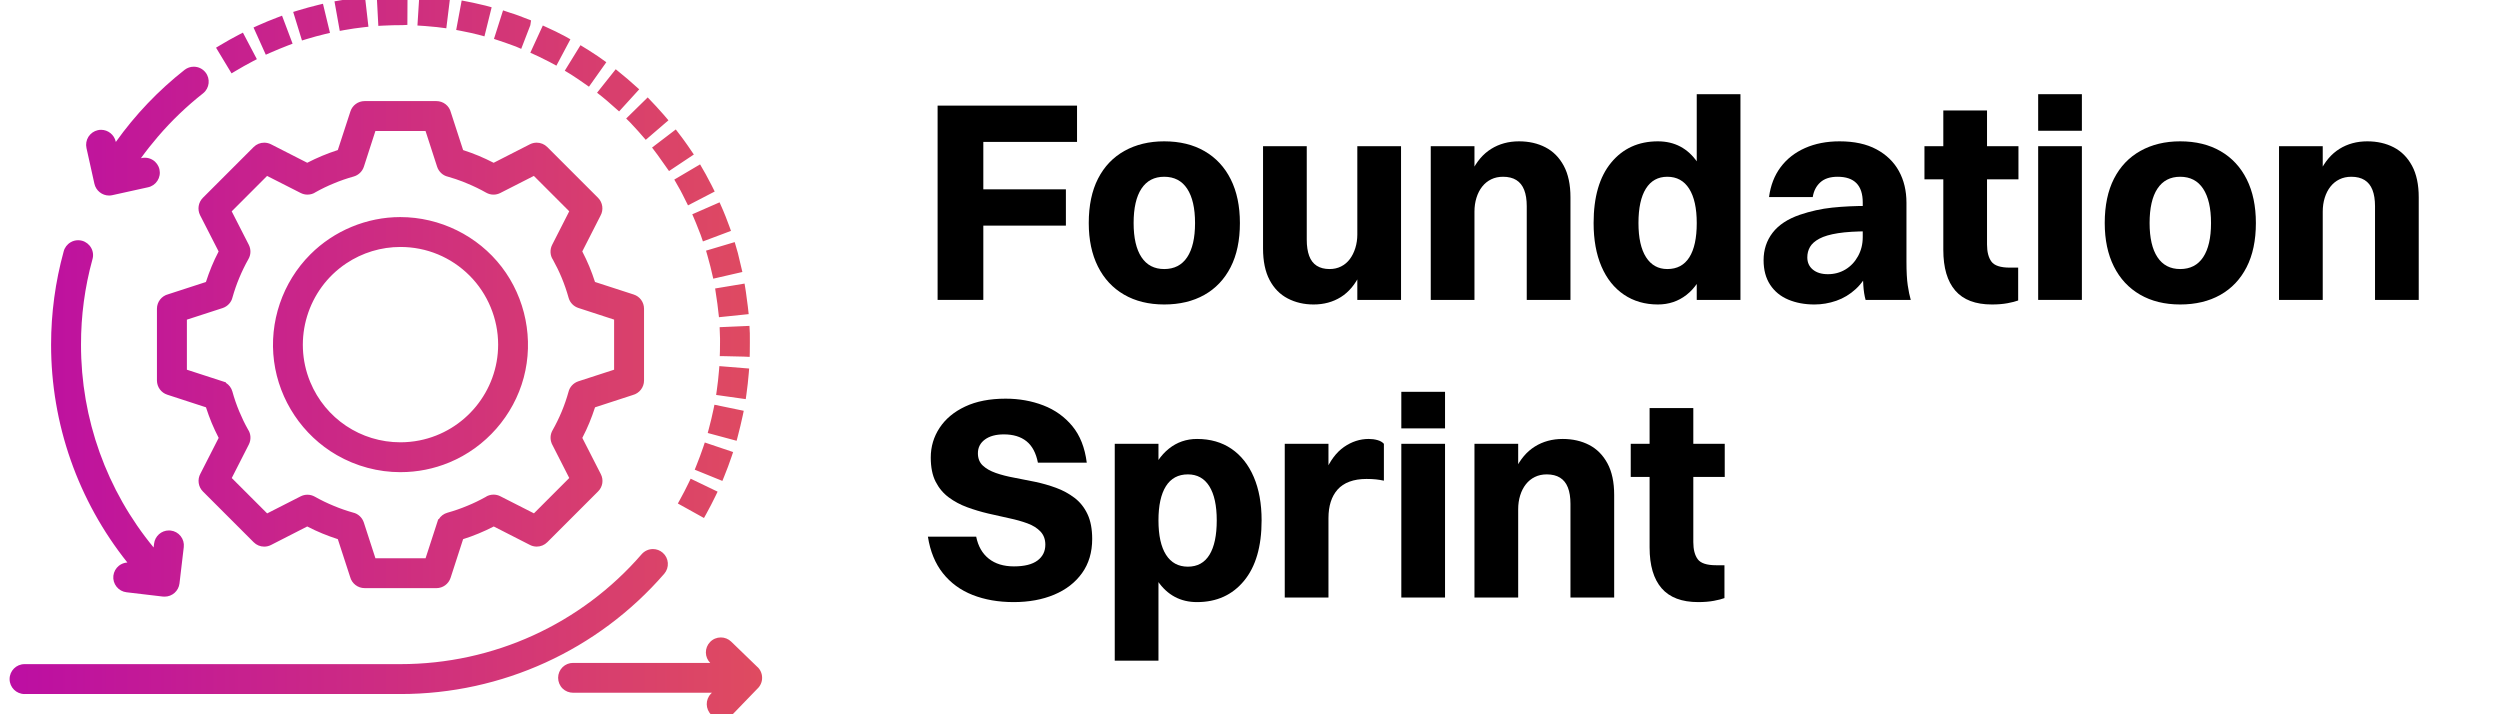
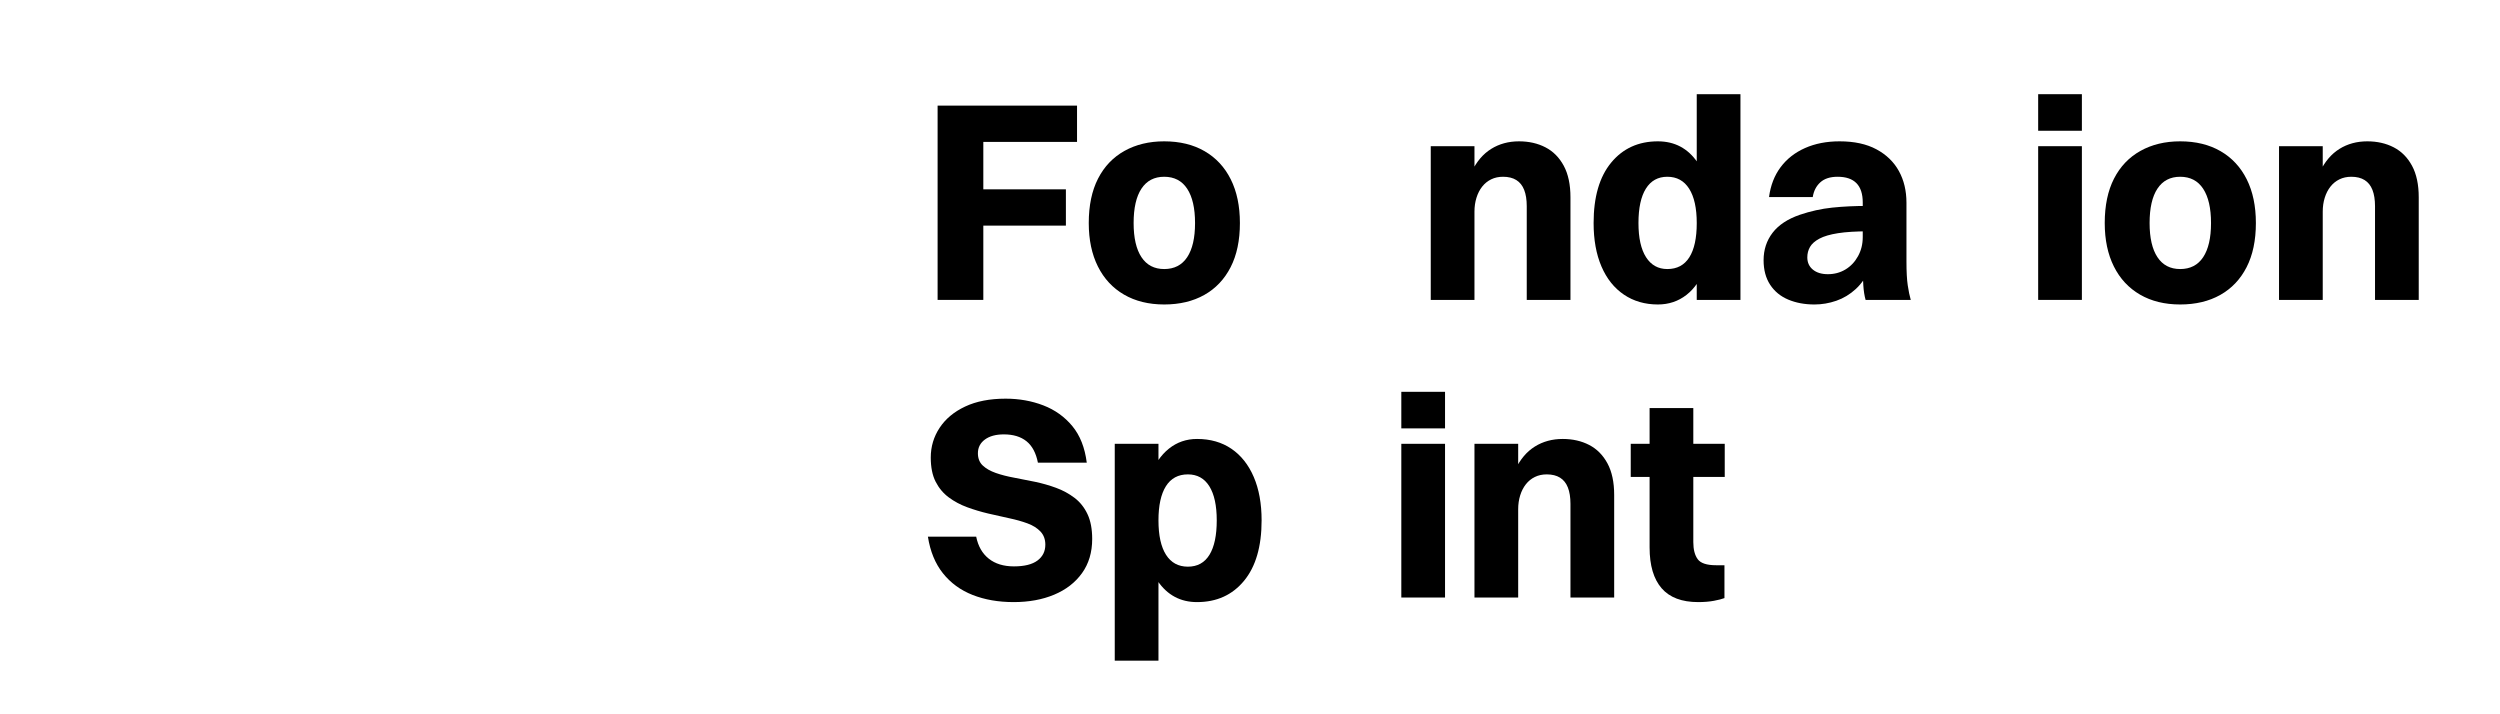
<svg xmlns="http://www.w3.org/2000/svg" id="a" data-name="Ebene 1" viewBox="0 0 210 60">
  <defs>
    <linearGradient id="b" data-name="Unbenannter Verlauf 4" x1=".805" y1="30" x2="64.016" y2="30" gradientUnits="userSpaceOnUse">
      <stop offset="0" stop-color="#bc0ea3" />
      <stop offset="1" stop-color="#df4b60" />
    </linearGradient>
  </defs>
  <g>
    <path d="M78.759,25.192V8.872h3.84v16.32h-3.84ZM81.567,11.92v-3.048h8.904v3.048h-8.904ZM81.567,18.952v-3.048h7.968v3.048h-7.968Z" />
    <path d="M97.792,25.576c-1.296,0-2.42-.276-3.372-.828-.952-.552-1.684-1.34-2.196-2.364-.512-1.023-.768-2.24-.768-3.648,0-1.472.26-2.716.78-3.732.52-1.016,1.26-1.792,2.22-2.328.96-.536,2.072-.804,3.336-.804,1.312,0,2.444.276,3.396.828.952.552,1.684,1.34,2.196,2.364.512,1.024.768,2.248.768,3.672,0,1.456-.26,2.692-.78,3.708-.52,1.016-1.256,1.792-2.208,2.328-.952.536-2.076.804-3.372.804ZM97.792,22.6c.848,0,1.492-.332,1.932-.996s.66-1.62.66-2.868-.22-2.208-.66-2.88-1.084-1.008-1.932-1.008c-.833,0-1.468.333-1.908.996-.44.664-.66,1.628-.66,2.892,0,1.248.22,2.204.66,2.868.44.664,1.076.996,1.908.996Z" />
-     <path d="M114.015,19.696h.984c-.08,1.344-.328,2.452-.744,3.324-.417.872-.957,1.516-1.62,1.932-.664.416-1.428.624-2.292.624-.8,0-1.524-.168-2.172-.504-.648-.336-1.156-.852-1.524-1.548s-.552-1.58-.552-2.652v-8.592h3.672v7.848c0,.544.068,1,.204,1.368.136.368.348.644.636.828.288.184.648.276,1.08.276.352,0,.672-.072.96-.216.288-.144.532-.348.732-.612.2-.264.355-.576.468-.936.112-.36.168-.74.168-1.14ZM117.687,12.28v12.912h-3.672v-12.912h3.672Z" />
    <path d="M120.183,25.192v-12.912h3.672v12.912h-3.672ZM123.855,17.776h-.984c.08-1.36.328-2.472.744-3.336.416-.864.963-1.508,1.644-1.932.68-.424,1.459-.636,2.34-.636.832,0,1.572.168,2.22.504.648.336,1.16.852,1.536,1.548.376.696.564,1.58.564,2.652v8.616h-3.672v-7.872c0-.543-.072-1-.216-1.368-.144-.368-.364-.644-.66-.828-.296-.184-.668-.276-1.116-.276-.368,0-.7.072-.996.216-.296.144-.548.348-.756.612-.208.264-.368.576-.48.936s-.168.748-.168,1.164Z" />
    <path d="M139.263,25.576c-1.088,0-2.04-.276-2.856-.828-.816-.552-1.444-1.34-1.884-2.364-.44-1.023-.66-2.24-.66-3.648,0-2.192.492-3.884,1.476-5.076.984-1.191,2.292-1.788,3.924-1.788,1.408,0,2.516.588,3.324,1.764.808,1.176,1.212,2.876,1.212,5.1,0,1.44-.184,2.672-.552,3.696-.368,1.024-.896,1.804-1.584,2.34-.688.536-1.488.804-2.4.804ZM140.055,22.6c.816,0,1.432-.328,1.848-.984.416-.656.624-1.616.624-2.88,0-1.248-.212-2.208-.636-2.88-.424-.672-1.036-1.008-1.836-1.008-.784,0-1.384.333-1.8.996-.416.664-.624,1.628-.624,2.892,0,1.248.212,2.204.636,2.868.424.664,1.02.996,1.788.996ZM142.526,25.192V7.912h3.672v17.28h-3.672Z" />
    <path d="M156.926,17.296v2.136c-1.024,0-1.868.052-2.532.156-.664.104-1.185.256-1.56.456-.376.2-.64.432-.792.696-.152.264-.228.556-.228.876,0,.432.156.776.468,1.032s.732.384,1.26.384c.543,0,1.036-.132,1.476-.396.439-.264.792-.636,1.056-1.116.264-.48.396-1.008.396-1.584h1.176c-.064,1.024-.252,1.892-.564,2.604s-.712,1.292-1.2,1.74c-.488.448-1.032.776-1.632.984-.6.208-1.212.312-1.836.312-.816,0-1.548-.136-2.196-.408s-1.156-.688-1.524-1.248c-.368-.56-.552-1.248-.552-2.064,0-.88.252-1.648.756-2.304.504-.656,1.268-1.16,2.292-1.512.896-.304,1.8-.504,2.712-.6s1.92-.144,3.024-.144ZM152.271,16.552h-3.672c.128-.976.452-1.812.972-2.508.52-.696,1.204-1.232,2.052-1.608.848-.376,1.815-.564,2.904-.564,1.232,0,2.264.224,3.096.672.832.448,1.459,1.056,1.884,1.824.424.768.636,1.656.636,2.664v4.944c0,.848.036,1.512.108,1.992.072.48.156.888.252,1.224h-3.792c-.096-.336-.16-.744-.192-1.224-.032-.48-.048-.992-.048-1.536v-5.424c0-.72-.176-1.26-.528-1.62-.352-.36-.88-.54-1.584-.54-.624,0-1.108.156-1.452.468-.344.312-.556.724-.636,1.236Z" />
-     <path d="M161.654,15.064v-2.784h7.896v2.784h-7.896ZM163.238,20.992v-11.712h3.672v11.256c0,.624.124,1.104.372,1.44s.764.504,1.548.504h.696v2.76c-.208.08-.504.156-.888.228-.384.072-.824.108-1.32.108-1.376,0-2.4-.388-3.072-1.164-.672-.776-1.008-1.916-1.008-3.42Z" />
    <path d="M171.206,10.984v-3.072h3.672v3.072h-3.672ZM171.206,25.192v-12.912h3.672v12.912h-3.672Z" />
    <path d="M183.134,25.576c-1.296,0-2.42-.276-3.372-.828-.952-.552-1.684-1.34-2.196-2.364-.512-1.023-.768-2.24-.768-3.648,0-1.472.26-2.716.78-3.732.52-1.016,1.26-1.792,2.22-2.328.96-.536,2.072-.804,3.336-.804,1.312,0,2.444.276,3.396.828.952.552,1.684,1.34,2.196,2.364.512,1.024.768,2.248.768,3.672,0,1.456-.26,2.692-.78,3.708-.52,1.016-1.256,1.792-2.208,2.328-.952.536-2.076.804-3.372.804ZM183.134,22.6c.848,0,1.492-.332,1.932-.996s.66-1.62.66-2.868-.22-2.208-.66-2.88-1.084-1.008-1.932-1.008c-.833,0-1.468.333-1.908.996-.44.664-.66,1.628-.66,2.892,0,1.248.22,2.204.66,2.868.44.664,1.076.996,1.908.996Z" />
    <path d="M191.438,25.192v-12.912h3.672v12.912h-3.672ZM195.11,17.776h-.984c.08-1.36.328-2.472.744-3.336.416-.864.963-1.508,1.644-1.932.68-.424,1.459-.636,2.34-.636.832,0,1.572.168,2.22.504.648.336,1.16.852,1.536,1.548.376.696.564,1.58.564,2.652v8.616h-3.672v-7.872c0-.543-.072-1-.216-1.368-.144-.368-.364-.644-.66-.828-.296-.184-.668-.276-1.116-.276-.368,0-.7.072-.996.216-.296.144-.548.348-.756.612-.208.264-.368.576-.48.936s-.168.748-.168,1.164Z" />
    <path d="M82.144,38.072c0,.432.136.776.408,1.032s.636.464,1.092.624c.456.16.968.292,1.536.396s1.156.22,1.764.348c.608.128,1.196.296,1.764.504.568.208,1.083.488,1.548.84.464.352.828.808,1.092,1.368.264.56.396,1.256.396,2.088,0,1.12-.285,2.076-.852,2.868-.568.792-1.348,1.396-2.34,1.812-.992.416-2.128.624-3.408.624s-2.428-.2-3.444-.6c-1.016-.4-1.848-1.008-2.496-1.824-.648-.816-1.068-1.84-1.26-3.072h4.056c.16.8.512,1.416,1.056,1.848.544.432,1.248.648,2.112.648.88,0,1.54-.164,1.98-.492.44-.328.66-.772.66-1.332,0-.448-.136-.816-.408-1.104-.272-.288-.636-.516-1.092-.684-.456-.168-.968-.312-1.536-.432-.568-.12-1.156-.252-1.764-.396-.608-.144-1.196-.32-1.764-.528-.568-.208-1.084-.484-1.548-.828-.464-.344-.832-.784-1.104-1.32s-.408-1.212-.408-2.028c0-.912.248-1.744.744-2.496s1.212-1.348,2.148-1.788c.936-.44,2.068-.66,3.396-.66,1.136,0,2.192.188,3.168.564.976.376,1.788.957,2.436,1.74.648.784,1.052,1.808,1.212,3.072h-4.104c-.16-.816-.48-1.416-.96-1.8-.48-.384-1.112-.576-1.896-.576-.672,0-1.205.144-1.596.432-.392.288-.588.672-.588,1.152Z" />
    <path d="M97.311,55.496h-3.672v-18.216h3.672v18.216ZM100.551,36.872c1.12,0,2.083.276,2.892.828.808.552,1.432,1.34,1.872,2.364s.66,2.24.66,3.648c0,2.192-.492,3.884-1.476,5.076s-2.3,1.788-3.948,1.788c-1.392,0-2.492-.588-3.3-1.764-.808-1.176-1.212-2.876-1.212-5.1,0-1.44.188-2.668.564-3.684.376-1.016.904-1.796,1.584-2.34s1.468-.816,2.364-.816ZM99.783,39.848c-.816,0-1.432.333-1.848.996-.416.664-.624,1.62-.624,2.868,0,1.264.212,2.228.636,2.892.424.664,1.036.996,1.836.996s1.404-.332,1.812-.996c.408-.664.612-1.628.612-2.892,0-1.248-.208-2.204-.624-2.868-.416-.664-1.016-.996-1.8-.996Z" />
-     <path d="M107.919,50.192v-12.912h3.672v12.912h-3.672ZM111.591,43.52h-.96c.032-1.584.256-2.864.672-3.84.416-.976.948-1.688,1.596-2.136.648-.448,1.34-.672,2.076-.672.255,0,.5.032.732.096.231.064.412.168.54.312v3.096c-.225-.048-.448-.084-.672-.108-.224-.024-.488-.036-.792-.036-.544,0-1.02.076-1.428.228-.408.152-.74.372-.996.66-.256.288-.448.632-.576,1.032-.128.4-.192.856-.192,1.368Z" />
    <path d="M117.711,35.984v-3.072h3.672v3.072h-3.672ZM117.711,50.192v-12.912h3.672v12.912h-3.672Z" />
    <path d="M123.855,50.192v-12.912h3.672v12.912h-3.672ZM127.527,42.776h-.984c.08-1.36.328-2.472.744-3.336.416-.864.963-1.508,1.644-1.932.68-.424,1.459-.636,2.34-.636.832,0,1.572.168,2.22.504.648.336,1.16.852,1.536,1.548.376.696.564,1.58.564,2.652v8.616h-3.672v-7.872c0-.543-.072-1-.216-1.368-.144-.368-.364-.644-.66-.828-.296-.184-.668-.276-1.116-.276-.368,0-.7.072-.996.216-.296.144-.548.348-.756.612-.208.264-.368.576-.48.936s-.168.748-.168,1.164Z" />
    <path d="M136.982,40.064v-2.784h7.896v2.784h-7.896ZM138.566,45.992v-11.712h3.672v11.256c0,.624.124,1.104.372,1.44s.764.504,1.548.504h.696v2.76c-.208.08-.504.156-.888.228-.384.072-.824.108-1.32.108-1.376,0-2.4-.388-3.072-1.164-.672-.776-1.008-1.916-1.008-3.42Z" />
  </g>
-   <path d="M60.621,60.4c-.328,0-.637-.125-.871-.354-.497-.477-.513-1.272-.034-1.771l.08-.083h-11.637c-.35,0-.667-.128-.897-.352-.243-.238-.38-.567-.38-.904,0-.34.134-.659.378-.898.233-.226.551-.354.872-.354h11.526c-.229-.23-.359-.536-.365-.861-.006-.335.119-.653.354-.895.238-.247.559-.383.902-.383.326,0,.634.125.87.351l2.168,2.097c.262.215.427.561.43.927.009.358-.144.708-.418.954l-2.188,2.264h-.021c-.218.168-.489.263-.767.263ZM2.061,58.3c-.692,0-1.255-.564-1.255-1.258s.563-1.255,1.255-1.255h31.581c7.809,0,15.175-3.366,20.257-9.233.239-.275.584-.433.948-.433.302,0,.593.109.821.308.252.217.406.522.43.856.024.334-.083.657-.301.911-5.571,6.421-13.643,10.103-22.146,10.103h-.01s-31.581,0-31.581,0ZM13.687,50.112l-3.055-.361c-.333-.038-.631-.202-.84-.464-.209-.262-.306-.59-.27-.924.042-.338.208-.636.47-.845.203-.16.451-.253.707-.268-4.144-5.184-6.413-11.644-6.408-18.302,0-2.64.355-5.273,1.057-7.826.077-.315.291-.6.583-.77.188-.113.408-.173.632-.173.112,0,.223.015.332.044.328.092.605.313.766.606.164.292.201.647.1.971-.638,2.318-.961,4.727-.956,7.146-.01,6.231,2.149,12.247,6.099,17.042l.038-.32c.075-.633.61-1.11,1.246-1.11.049,0,.098.002.147.008.331.037.63.203.838.465.209.263.303.591.264.925l-.36,3.053c-.074.632-.61,1.109-1.248,1.109l-.141-.008ZM30.627,49.402c-.571,0-1.071-.387-1.217-.941l-1.033-3.172c-.442-.143-.88-.303-1.304-.477-.422-.173-.847-.371-1.265-.588l-3.044,1.556c-.176.089-.372.137-.568.137-.335,0-.651-.131-.889-.37l-4.263-4.263c-.395-.394-.479-1.011-.207-1.5l1.531-3.002c-.219-.426-.416-.848-.588-1.258-.172-.422-.333-.861-.478-1.31l-3.249-1.059c-.516-.166-.866-.644-.87-1.189v-6.031c0-.576.39-1.077.948-1.218l3.167-1.029c.142-.441.303-.88.478-1.307.164-.399.357-.813.588-1.259l-1.559-3.049c-.241-.486-.147-1.07.234-1.455l4.267-4.267c.237-.237.552-.367.889-.367.212,0,.423.054.609.156l3.004,1.532c.411-.211.834-.409,1.261-.587.416-.173.854-.334,1.307-.481l1.058-3.243c.166-.516.644-.867,1.189-.87h6.035c.579,0,1.079.391,1.216.951l1.028,3.164c.45.145.889.307,1.308.481.424.178.846.375,1.257.587l3.044-1.554c.176-.089.373-.137.57-.137.334,0,.65.13.889.366l4.265,4.265c.398.398.482,1.017.206,1.506l-1.529,2.999c.219.423.416.845.588,1.258.177.428.339.867.48,1.308l3.248,1.053c.52.165.871.646.871,1.194v6.032c0,.571-.389,1.072-.945,1.218l-3.171,1.033c-.146.451-.307.89-.48,1.308-.164.399-.357.813-.588,1.26l1.554,3.042c.252.488.158,1.075-.233,1.458l-4.26,4.26c-.238.239-.555.371-.891.371-.215,0-.428-.056-.615-.162l-2.993-1.528c-.417.216-.843.414-1.268.588-.426.178-.865.338-1.307.476l-1.053,3.25c-.17.518-.65.866-1.194.866h-6.029ZM35.749,46.892l1.064-3.278h.041c.164-.265.423-.461.732-.547.569-.159,1.129-.353,1.665-.578.516-.21,1.03-.458,1.531-.737.175-.125.422-.204.679-.204.199,0,.397.049.574.141l2.816,1.432,2.967-2.969-1.477-2.899v-.012c-.145-.353-.121-.752.068-1.087.287-.505.549-1.041.779-1.593.223-.541.413-1.091.564-1.634.097-.414.408-.755.827-.896l3.006-.976v-4.208l-3.002-.979c-.399-.129-.706-.448-.82-.853-.157-.565-.351-1.127-.576-1.671-.212-.513-.461-1.028-.742-1.532-.24-.35-.271-.841-.062-1.25l1.433-2.813-2.972-2.972-2.819,1.436c-.175.089-.372.137-.568.137-.215,0-.427-.056-.614-.162-.519-.293-1.056-.554-1.596-.775l-.334-.137v-.003c-.414-.161-.85-.306-1.299-.434-.407-.091-.758-.411-.895-.83l-.973-3.002h-4.212l-.969,3.001c-.134.402-.455.708-.858.821-.568.158-1.129.352-1.667.578-.529.216-1.043.464-1.531.739-.179.126-.425.203-.681.203-.197,0-.395-.047-.571-.137l-2.821-1.433-2.972,2.975,1.436,2.811c.191.378.182.82-.024,1.185-.291.515-.553,1.053-.779,1.598-.214.51-.405,1.06-.568,1.634-.091.406-.41.757-.826.895l-3.004.975v4.205l3.279,1.064v.041c.263.165.458.423.544.731.152.557.346,1.119.575,1.669.219.528.468,1.042.742,1.528.24.354.27.845.062,1.252l-1.433,2.813,2.973,2.972,2.816-1.434c.176-.089.373-.136.568-.136.214,0,.426.056.614.161.507.287,1.044.547,1.596.774.539.225,1.087.416,1.63.568.409.091.76.411.897.831l.975,3.005h4.213ZM56.939,42.295l.193-.35c.25-.45.485-.908.71-1.375l.174-.36,2.263,1.089-.173.36c-.246.51-.505,1.009-.778,1.503l-.194.35-2.195-1.219ZM58.357,39.453l.148-.37c.204-.507.396-1.02.57-1.535l.127-.379,2.38.803-.127.378c-.19.566-.399,1.125-.625,1.677l-.151.37-2.323-.944ZM33.643,39.662c-1.879,0-3.731-.497-5.356-1.436-2.866-1.651-4.834-4.597-5.266-7.88-.434-3.28.705-6.635,3.046-8.975,1.988-1.993,4.741-3.137,7.554-3.137,3.333,0,6.508,1.566,8.521,4.189,2.013,2.623,2.705,6.098,1.851,9.296-.857,3.197-3.193,5.861-6.249,7.126-1.307.541-2.686.815-4.101.815ZM33.638,20.745c-1.625,0-3.201.478-4.555,1.382-3.245,2.167-4.516,6.356-3.024,9.961,1.274,3.077,4.248,5.065,7.577,5.065h0c.536,0,1.075-.053,1.604-.158,3.827-.761,6.604-4.145,6.604-8.046.002-2.16-.874-4.274-2.402-5.801-1.551-1.55-3.612-2.403-5.805-2.403ZM59.449,36.369l.102-.385c.141-.532.269-1.055.38-1.595l.081-.392,2.462.509-.082.393c-.123.584-.264,1.156-.414,1.735l-.102.391-2.428-.654ZM60.155,33.175l.056-.396c.076-.54.139-1.079.182-1.626l.032-.399,2.503.202-.032.398c-.048.594-.115,1.185-.198,1.776l-.056.396-2.486-.351ZM60.946,29.919l-.486-.005.014-.409c.008-.243.008-.489.008-.735v-.349l-.033-.938,2.506-.109.031.626.003.765c0,.267,0,.534-.006.804l-.009.41-.481-.023-1.548-.036ZM60.262,25.531l-.191-1.299,2.472-.411.107.665.169,1.273.07.628-2.496.258-.131-1.114ZM59.675,22.395l-.259-.959-.11-.381,2.409-.718.266.921.378,1.589-2.446.562-.238-1.013ZM58.273,18.283l-.122-.283,2.293-1.005.307.701.201.492.316.834.135.372-2.358.886-.189-.548-.392-.994-.191-.454ZM57.314,16.296l-.154-.297-.52-.914,2.166-1.277.473.823.502.949.254.509-2.242,1.163-.479-.957ZM9.159,16.425c-.585,0-1.102-.417-1.229-.99l-.666-3.001c-.072-.319-.012-.665.165-.946.188-.288.468-.482.792-.554.089-.02.181-.03.272-.03.586,0,1.103.416,1.229.989l.007.033c1.63-2.288,3.573-4.325,5.785-6.065.226-.17.486-.258.761-.258.388,0,.748.174.988.479.423.535.336,1.319-.194,1.749-1.382,1.086-2.659,2.311-3.802,3.644-.5.581-.979,1.188-1.431,1.815l.049-.011c.088-.021.185-.032.282-.032.237,0,.468.066.667.191.283.175.488.464.561.792.074.334.012.675-.174.958-.181.282-.465.478-.798.546l-2.998.662c-.089.019-.178.029-.267.029ZM55.237,13.011l-.464-.617,1.994-1.521.495.651.207.281.312.439.501.735-2.085,1.389-.96-1.357ZM53.61,11.02l-.653-.708-.359-.357,1.809-1.773.719.761.595.662.428.5-1.906,1.64-.632-.724ZM50.967,8.447l-.38-.316-.434-.342,1.568-1.973.992.819.981.868-1.69,1.856-1.037-.913ZM48.631,6.696l-.673-.443-.517-.313,1.32-2.143.69.425.742.482.738.522-1.458,2.056-.843-.585ZM18.148,4.005l.345-.206c.513-.307,1.031-.603,1.559-.875l.353-.183,1.172,2.229-.356.186c-.485.252-.96.523-1.429.803l-.342.204-1.302-2.156ZM46.156,5.201l-.886-.442-.723-.332,1.05-2.285,1.08.503.799.409.437.248-1.176,2.214-.581-.314ZM21.297,2.31l.362-.165c.544-.248,1.102-.472,1.657-.684l.375-.144.887,2.352-.372.143c-.511.196-1.017.405-1.516.625l-.363.16-1.031-2.288ZM43.318,3.904l-.915-.331-.91-.304.763-2.398.63.213.333.105.344.122,1.046.403-.061.404-.766,1.986-.465-.201ZM24.628,1.002l.384-.117c.572-.173,1.148-.334,1.728-.474l.389-.094.589,2.445-.39.093c-.531.127-1.059.271-1.58.43l-.382.117-.739-2.402ZM40.186,2.916l-.638-.153-.837-.172-.391-.075.46-2.476.952.188,1.066.246.5.137-.605,2.444-.506-.139ZM28.096.113l.397-.068c.588-.1,1.179-.189,1.772-.256l.397-.044.286,2.5-.399.044c-.536.06-1.082.138-1.614.235l-.395.072-.444-2.483ZM36.724,2.278l-1.013-.092-.646-.042.159-2.534.422.053.984.081,1.167.138-.307,2.494-.767-.098ZM34.22,1.97v.121l-.4.02c-.548,0-1.089.011-1.64.041l-.4.021-.133-2.511.398-.022c.599-.034,1.184-.039,1.786-.039h.4v.147l-.011,2.223Z" style="fill: url(#b);" />
</svg>